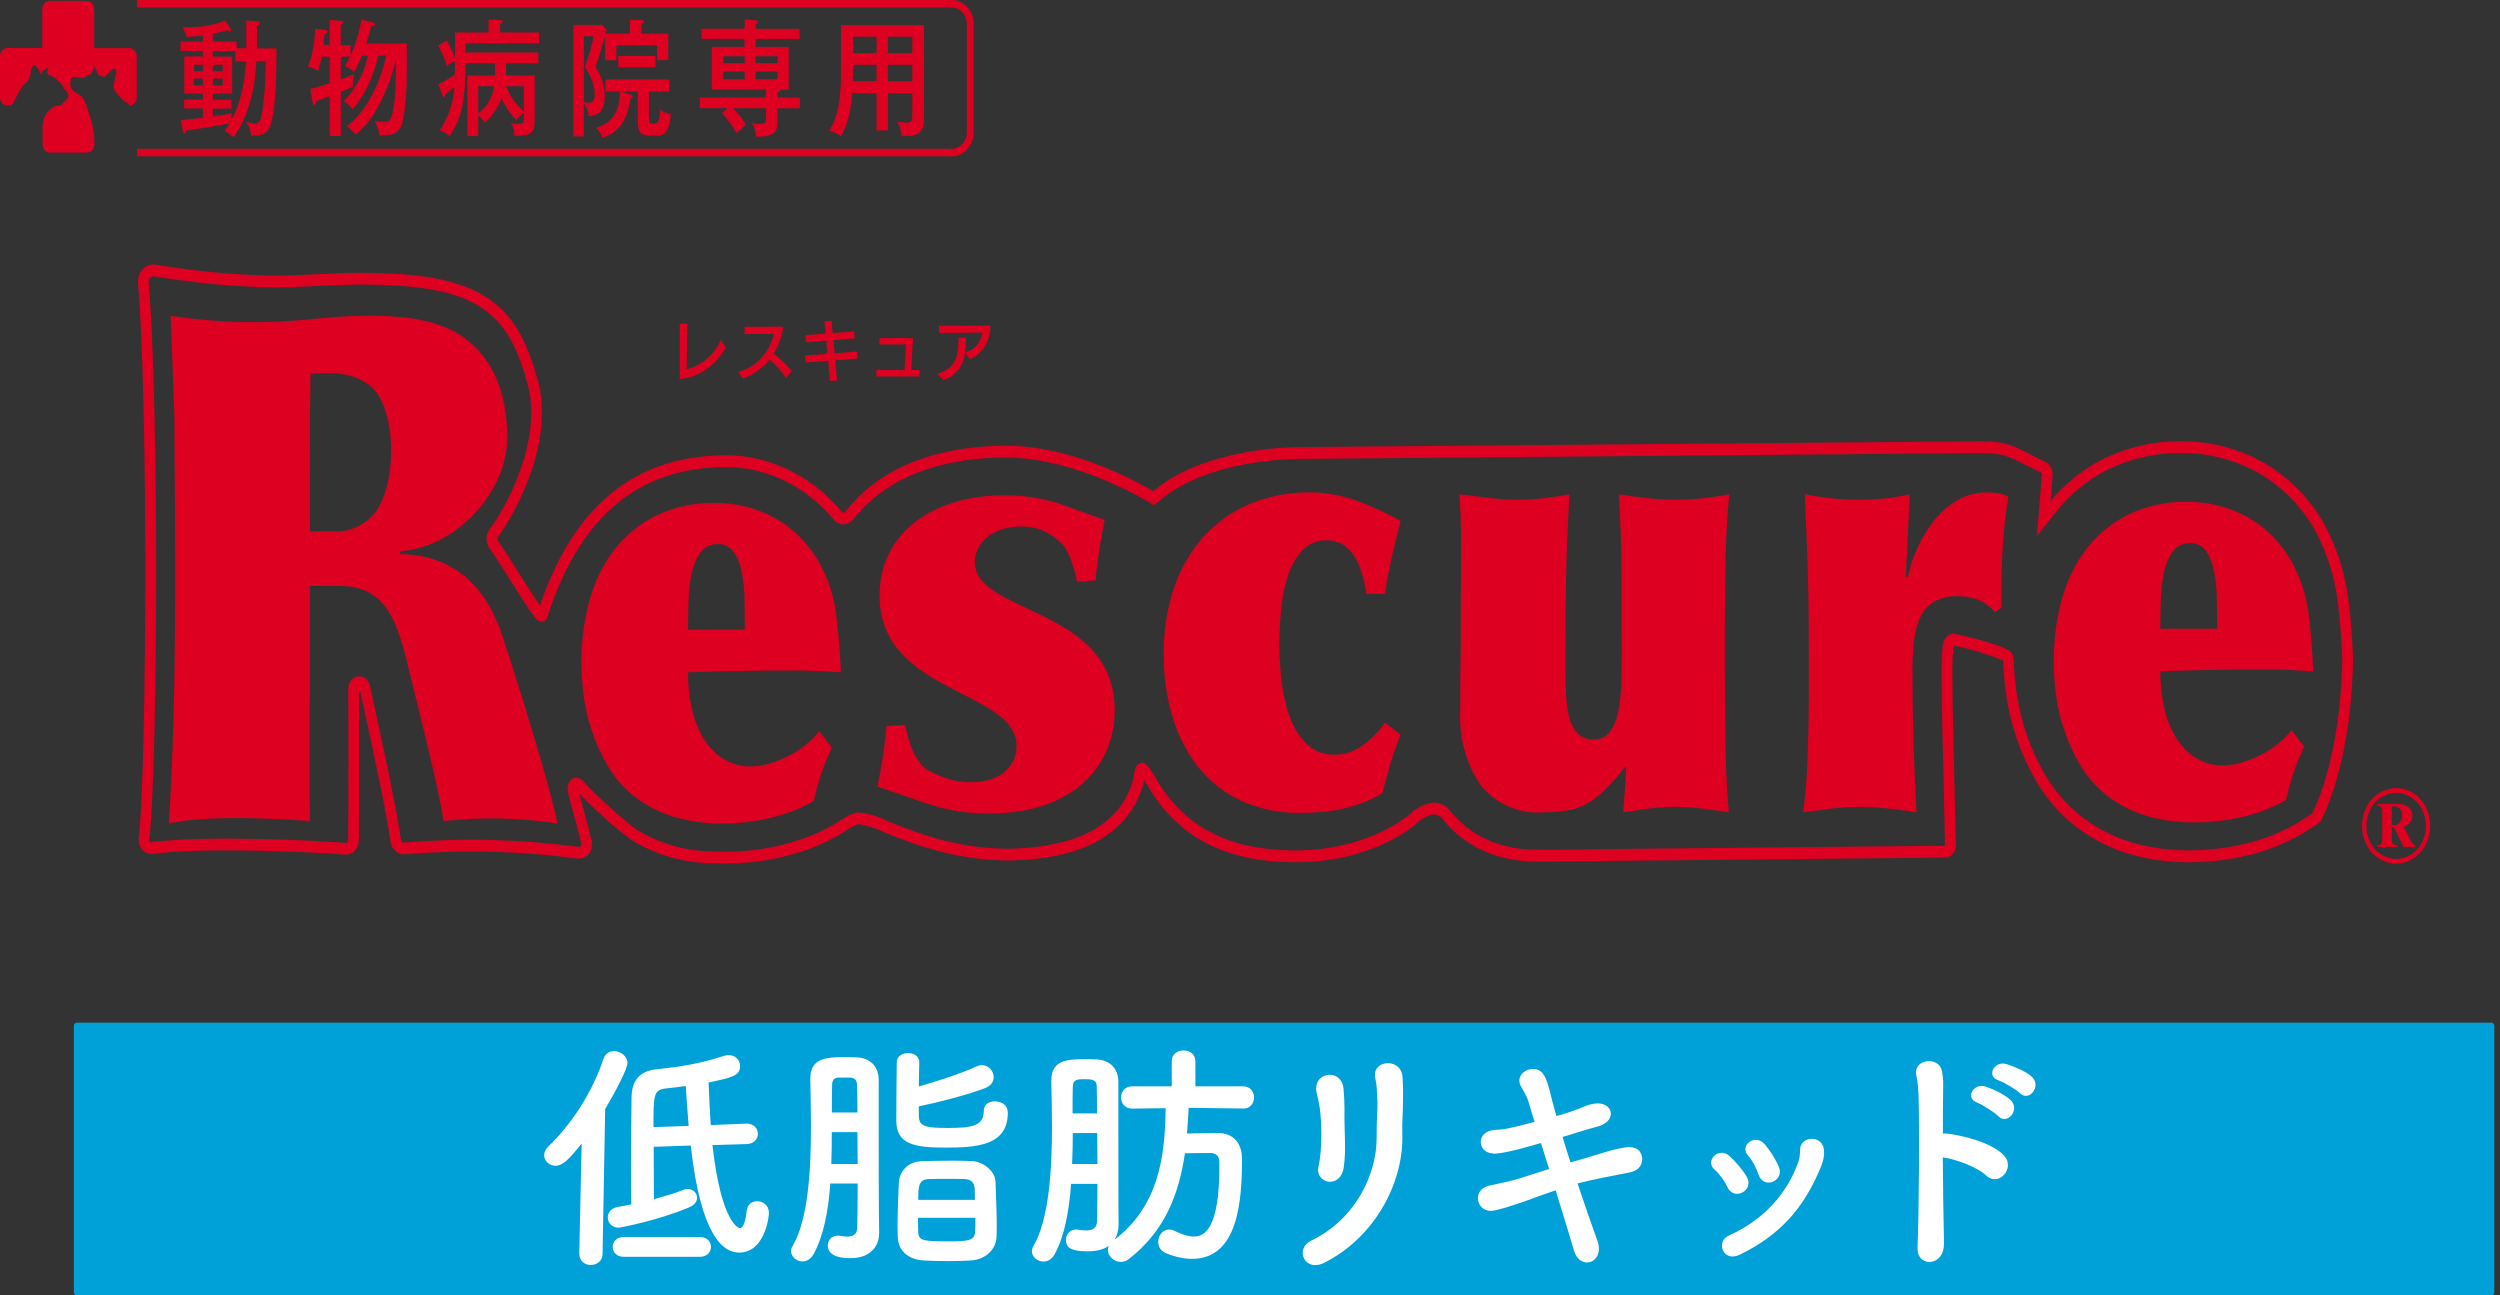
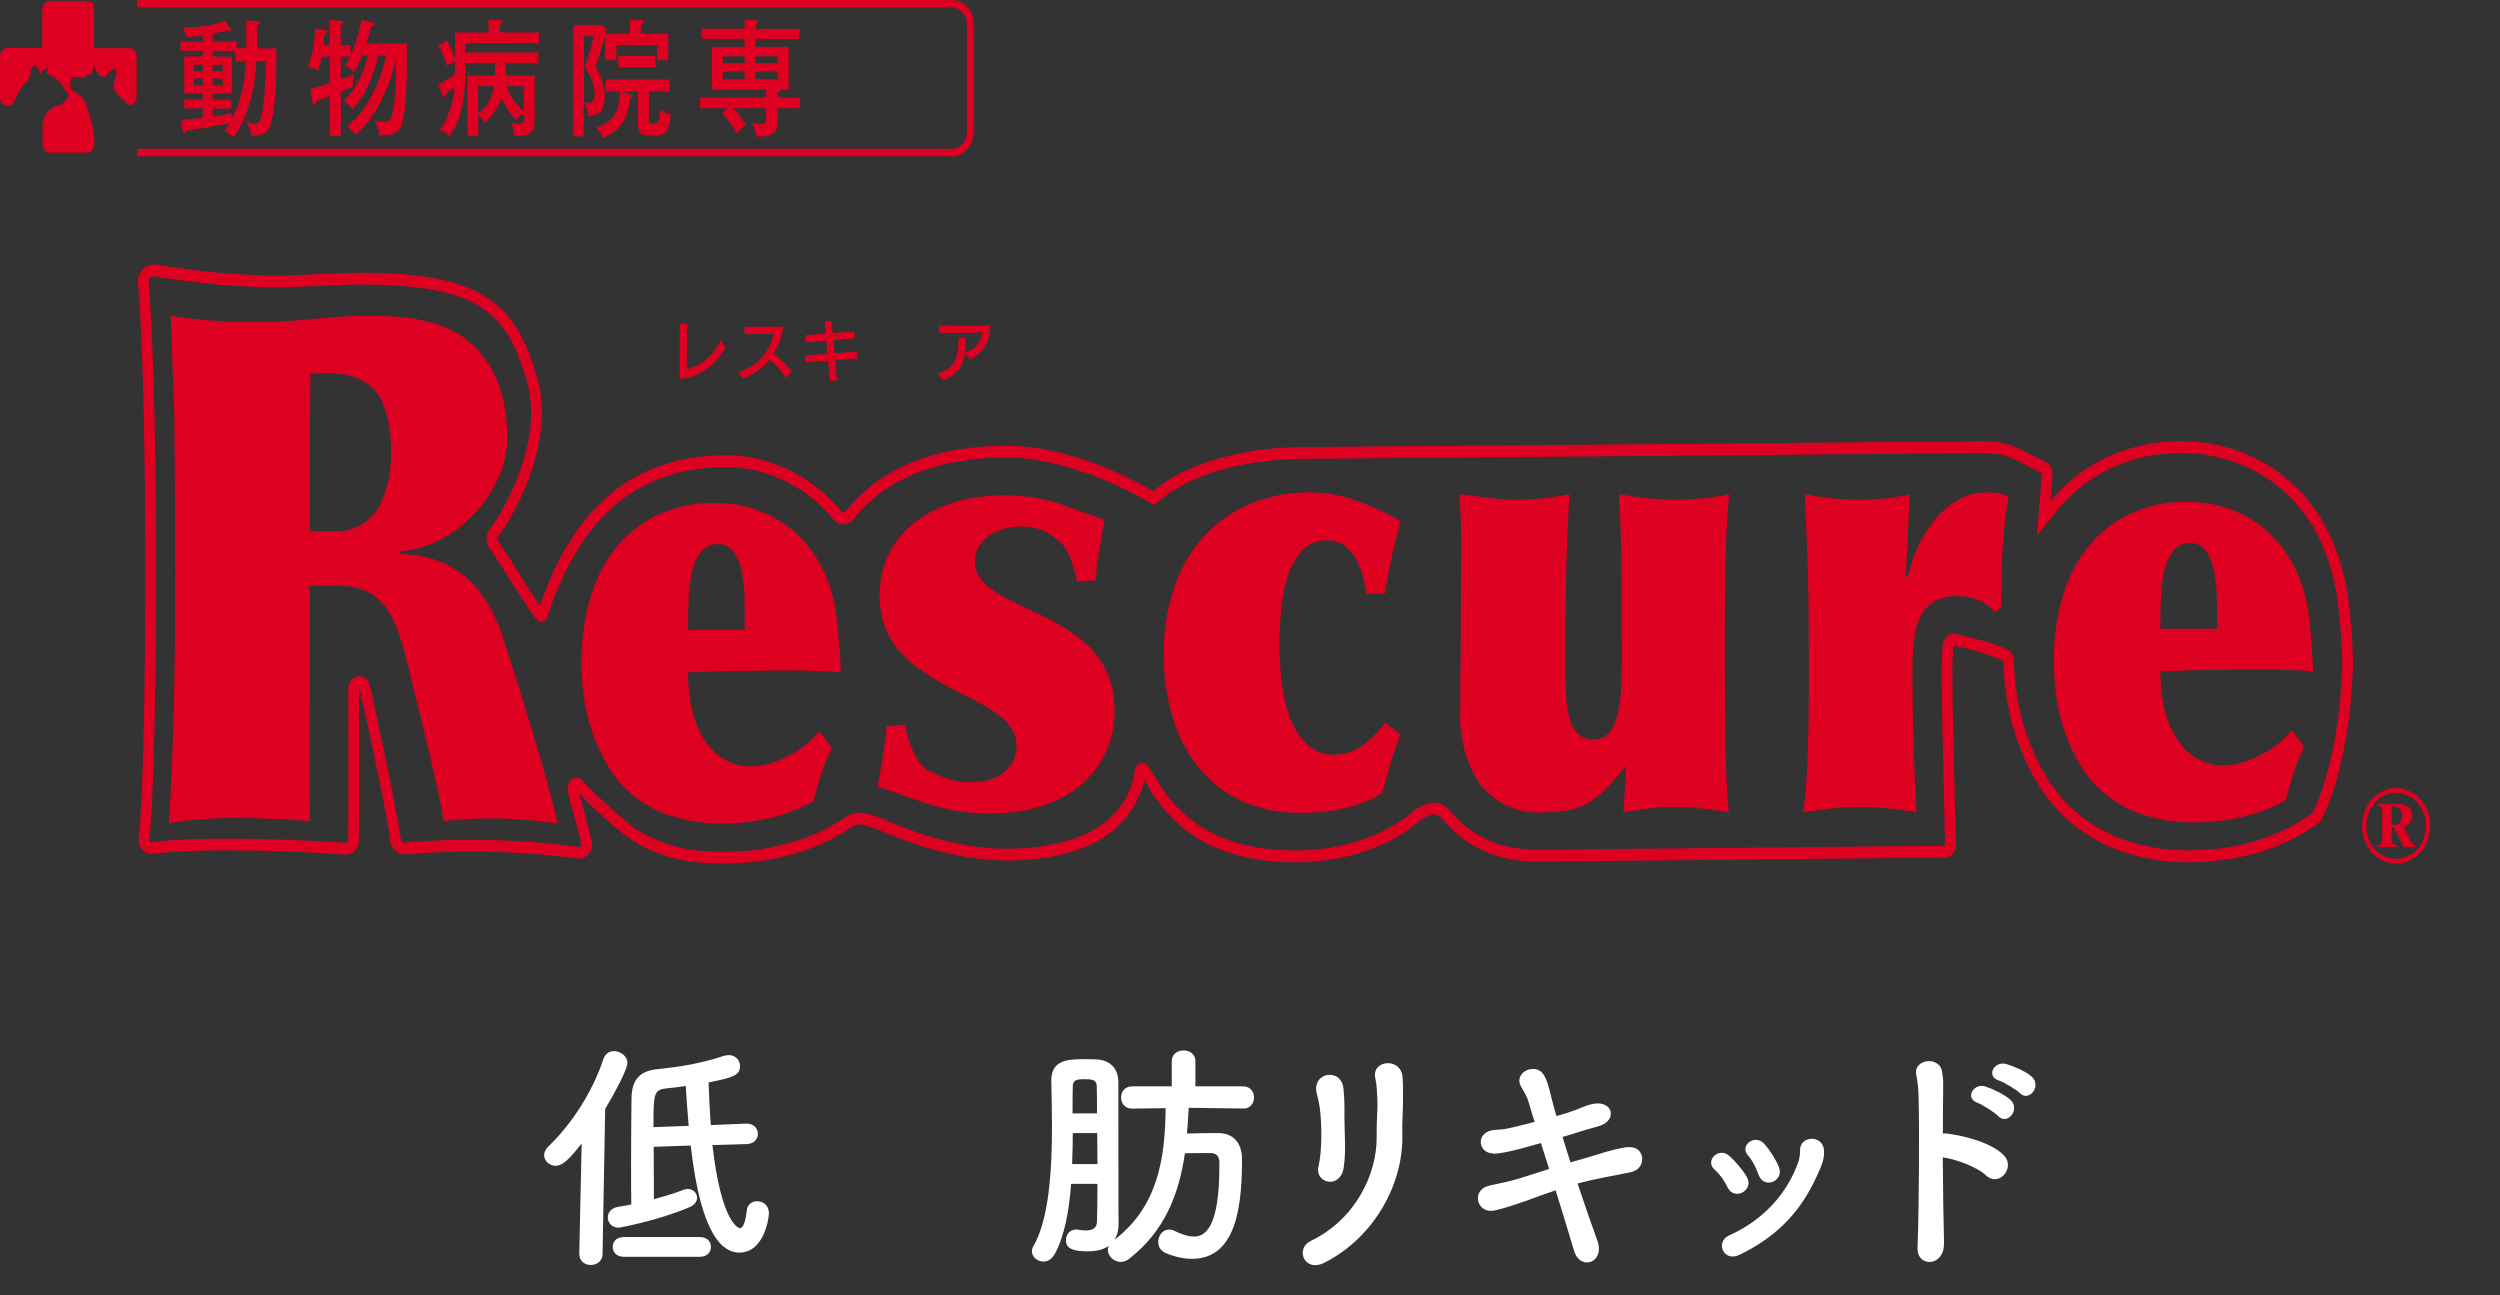
<svg xmlns="http://www.w3.org/2000/svg" width="220" height="114" viewBox="0 0 220 114" fill="none">
  <rect x="0" y="0" width="220" height="114" fill="#333333" stroke="none" />
  <path d="M63.808 75.983C63.47 75.983 63.125 75.975 62.773 75.96C60.25 75.968 57.767 75.263 55.558 73.912C53.931 72.693 52.4 71.324 50.983 69.818C51.111 70.367 51.282 70.998 51.459 71.659C51.679 72.463 51.905 73.295 52.066 74.039C52.108 74.234 52.107 74.438 52.061 74.632C52.016 74.826 51.928 75.004 51.805 75.152C51.677 75.306 51.516 75.423 51.338 75.492C51.159 75.561 50.968 75.58 50.781 75.548C45.76 74.88 40.692 74.755 35.65 75.176C35.347 75.207 35.045 75.108 34.806 74.901C34.566 74.693 34.407 74.392 34.361 74.059C34.06 71.897 33.172 67.483 31.639 60.567C31.637 60.562 31.634 60.559 31.63 60.556C31.626 60.553 31.622 60.551 31.617 60.55C31.612 60.548 31.608 60.548 31.603 60.549C31.598 60.55 31.594 60.552 31.59 60.555C31.599 63.368 31.617 70.263 31.58 73.964C31.579 74.136 31.545 74.305 31.482 74.462C31.419 74.619 31.328 74.76 31.214 74.876C31.1 74.992 30.966 75.081 30.82 75.138C30.674 75.194 30.519 75.217 30.364 75.204C27.444 74.974 18.008 74.533 13.443 75.142C13.277 75.165 13.108 75.146 12.95 75.085C12.791 75.025 12.647 74.925 12.528 74.794C12.41 74.663 12.32 74.504 12.265 74.328C12.21 74.152 12.193 73.965 12.213 73.781C12.948 66.876 13.032 35.046 12.148 24.939C12.128 24.709 12.155 24.476 12.229 24.258C12.302 24.041 12.419 23.845 12.571 23.686C12.723 23.527 12.906 23.408 13.106 23.339C13.306 23.27 13.517 23.253 13.724 23.288C17.09 23.859 20.485 24.183 23.889 24.258C25.327 24.258 26.606 24.195 27.843 24.134C29.761 24.04 31.745 23.942 34.402 24.067C43.259 24.489 45.702 27.561 47.323 33.461C48.751 38.657 45.639 44.779 43.795 47.29C43.717 47.395 43.786 47.549 43.839 47.623C44.334 48.316 45.038 49.434 45.719 50.516C46.305 51.448 47.051 52.633 47.511 53.279C50.44 44.769 55.487 40.452 62.927 40.089C65.003 39.936 67.083 40.303 69.014 41.16C70.945 42.018 72.678 43.346 74.084 45.045C74.099 45.065 74.118 45.081 74.14 45.092C74.162 45.103 74.186 45.108 74.21 45.108C74.25 45.105 74.29 45.094 74.326 45.073C74.362 45.053 74.394 45.025 74.42 44.99C78.122 40.265 84.086 39.244 88.437 39.221H88.524C94.402 39.221 100.17 42.444 101.481 43.228L101.556 43.168C106.034 39.395 113.789 39.347 114.132 39.347C114.444 39.347 170.387 38.865 174.167 38.834H174.363C174.846 38.829 175.328 38.857 175.808 38.917C176.538 39.023 177.248 39.255 177.913 39.603L180.014 40.658C180.196 40.75 180.352 40.898 180.461 41.085C180.57 41.272 180.628 41.49 180.628 41.712V41.818L180.445 44.093C181.769 42.513 183.366 41.243 185.141 40.358C187.324 39.305 189.686 38.786 192.066 38.836C194.386 38.829 196.679 39.391 198.78 40.482C201.025 41.66 202.942 43.486 204.33 45.769L204.398 45.874C205.596 48.01 206.372 50.402 206.674 52.893C206.882 54.626 206.995 56.082 207.068 57.921V57.999C207.063 58.336 207.055 58.667 207.043 58.992C206.78 66.399 204.99 70.704 204.369 71.988L204.331 72.065C204.308 72.113 204.281 72.159 204.251 72.202C204.177 72.313 204.085 72.408 203.979 72.483C203.964 72.493 203.95 72.504 203.934 72.513L202.56 73.385C201.013 74.269 199.364 74.915 197.659 75.305C196.052 75.679 194.415 75.871 192.773 75.877C190.849 75.906 188.932 75.628 187.079 75.053C185.45 74.535 183.913 73.715 182.532 72.627C181.244 71.602 180.136 70.326 179.262 68.861C178.524 67.622 177.914 66.295 177.444 64.905C176.996 63.587 176.68 62.219 176.501 60.825C176.386 59.933 176.311 59.021 176.276 58.113C174.866 57.545 173.415 57.111 171.938 56.817C171.926 56.838 171.916 56.861 171.908 56.883V56.916C171.841 57.559 171.809 58.205 171.812 58.852C171.812 60.907 171.842 62.971 171.899 64.984C171.932 66.133 172.005 69.294 172.108 74.128L172.115 74.403V74.426C172.116 74.697 172.022 74.957 171.851 75.152C171.676 75.35 171.436 75.464 171.185 75.468L135.302 75.823C130.776 75.823 128.196 73.703 126.828 71.922C126.728 71.831 126.612 71.763 126.488 71.722C126.364 71.681 126.234 71.668 126.105 71.682C125.608 71.778 125.143 72.017 124.757 72.375L124.627 72.481C124.504 72.596 120.876 75.876 113.975 75.876C107.932 75.876 103.71 73.716 101.065 69.27C100.947 69.069 100.808 68.835 100.68 68.63C100.459 69.806 99.284 73.858 93.417 75.191C86.566 76.749 80.876 74.473 77.821 73.251C77.102 72.896 76.342 72.651 75.564 72.522C75.178 72.638 74.812 72.823 74.48 73.07C73.465 73.728 72.393 74.269 71.279 74.685C68.868 75.563 66.345 76.001 63.808 75.983ZM56.012 73.003C58.094 74.272 60.434 74.933 62.811 74.923C65.574 75.067 68.337 74.653 70.966 73.699C72.025 73.304 73.046 72.789 74.011 72.163C74.444 71.84 74.928 71.612 75.438 71.489C76.373 71.557 77.288 71.823 78.132 72.272C81.309 73.544 86.624 75.671 93.221 74.17C99.299 72.789 99.783 68.251 99.787 68.206L99.794 68.157C99.871 67.722 99.961 67.229 100.385 67.138C100.852 67.037 101.103 67.454 101.842 68.696C104.292 72.832 108.256 74.835 113.966 74.835C120.503 74.835 124.011 71.688 124.046 71.655L124.074 71.633L124.194 71.537C124.716 71.062 125.345 70.755 126.013 70.647C126.29 70.615 126.57 70.653 126.832 70.756C127.094 70.86 127.333 71.027 127.529 71.245C128.772 72.859 131.124 74.782 135.288 74.782L171.164 74.426L171.158 74.15C171.027 68.046 170.972 65.814 170.948 65.015C170.89 62.99 170.862 60.916 170.862 58.849C170.859 58.155 170.894 57.462 170.967 56.773L171.001 56.583C171.048 56.36 171.159 56.159 171.318 56.012C171.476 55.864 171.673 55.778 171.88 55.765H171.952C172.152 55.793 176.33 56.714 176.953 57.384L177.048 57.483L177.091 57.569C177.156 57.712 177.193 57.869 177.2 58.03C177.233 58.914 177.306 59.796 177.418 60.672C177.587 61.992 177.887 63.288 178.311 64.535C178.757 65.852 179.335 67.109 180.033 68.283C180.846 69.643 181.876 70.828 183.071 71.779C184.367 72.798 185.809 73.565 187.336 74.049C189.101 74.595 190.928 74.858 192.761 74.83C194.338 74.824 195.911 74.639 197.455 74.279C199.07 73.91 200.633 73.301 202.1 72.466L203.456 71.605C203.473 71.595 203.487 71.579 203.496 71.56C204.062 70.415 205.875 66.182 206.102 58.695C206.109 58.46 206.115 58.221 206.119 57.978C206.106 57.665 206.092 57.363 206.078 57.071C206.015 55.802 205.909 54.536 205.761 53.275L205.731 53.028C205.449 50.692 204.724 48.449 203.603 46.446L203.545 46.351C202.253 44.222 200.467 42.518 198.375 41.418C196.399 40.392 194.242 39.863 192.06 39.87C189.815 39.822 187.587 40.31 185.528 41.302C183.75 42.185 182.165 43.482 180.881 45.106L179.247 47.18L179.688 41.719V41.708C179.688 41.686 179.682 41.664 179.67 41.645C179.659 41.627 179.644 41.612 179.625 41.603L177.522 40.548C176.944 40.244 176.327 40.041 175.693 39.946C175.251 39.892 174.806 39.867 174.361 39.87C173.79 39.87 114.45 40.385 114.128 40.386C113.807 40.387 106.353 40.425 102.114 43.999L101.543 44.459L101.279 44.293C101.215 44.252 94.808 40.26 88.514 40.26H88.434C84.276 40.282 78.591 41.24 75.12 45.671C75.007 45.818 74.867 45.936 74.71 46.018C74.552 46.1 74.381 46.145 74.207 46.148C74.05 46.146 73.895 46.109 73.752 46.038C73.609 45.967 73.48 45.865 73.374 45.736C72.061 44.152 70.443 42.914 68.64 42.117C66.837 41.319 64.895 40.981 62.959 41.127C55.744 41.479 50.9 45.8 48.153 54.336C48.122 54.434 48.068 54.52 47.995 54.586C47.923 54.651 47.836 54.693 47.743 54.707C47.312 54.771 47.108 54.551 44.943 51.111C44.27 50.043 43.575 48.937 43.097 48.264C42.921 48.039 42.821 47.752 42.814 47.454C42.807 47.156 42.894 46.864 43.06 46.63C44.796 44.267 47.731 38.537 46.419 33.758C44.897 28.208 42.7 25.497 34.356 25.101C31.738 24.977 29.777 25.073 27.881 25.167C26.633 25.228 25.343 25.293 23.884 25.293C20.434 25.218 16.992 24.892 13.58 24.315C13.514 24.304 13.447 24.309 13.383 24.331C13.32 24.353 13.262 24.391 13.213 24.442C13.165 24.493 13.128 24.556 13.105 24.625C13.082 24.695 13.074 24.769 13.081 24.843C13.993 35.265 13.903 66.778 13.143 73.905C13.139 73.934 13.142 73.963 13.15 73.991C13.159 74.018 13.172 74.043 13.191 74.064C13.208 74.083 13.229 74.098 13.253 74.107C13.276 74.116 13.301 74.119 13.325 74.115C17.959 73.494 27.481 73.94 30.425 74.172C30.452 74.175 30.48 74.171 30.505 74.162C30.531 74.152 30.555 74.136 30.575 74.115C30.594 74.095 30.61 74.07 30.621 74.043C30.632 74.015 30.637 73.986 30.637 73.956C30.674 70.265 30.656 63.374 30.647 60.583C30.646 60.322 30.732 60.07 30.888 59.875C31.044 59.679 31.259 59.554 31.492 59.522C31.726 59.49 31.961 59.554 32.155 59.702C32.349 59.849 32.488 60.07 32.544 60.323C34.082 67.268 34.978 71.712 35.281 73.906C35.292 73.977 35.325 74.041 35.376 74.085C35.427 74.129 35.491 74.15 35.555 74.145C40.677 73.718 45.823 73.846 50.922 74.525C50.957 74.531 50.993 74.527 51.026 74.514C51.059 74.501 51.089 74.479 51.113 74.451C51.133 74.429 51.148 74.402 51.156 74.372C51.164 74.343 51.165 74.311 51.158 74.281C51.003 73.566 50.778 72.75 50.565 71.961C50.353 71.172 50.142 70.41 50.005 69.765C49.939 69.557 49.932 69.331 49.985 69.118C50.038 68.906 50.148 68.716 50.302 68.575C50.438 68.477 50.6 68.43 50.763 68.441C50.925 68.452 51.08 68.521 51.205 68.637L51.262 68.688C52.742 70.26 54.33 71.703 56.012 73.003Z" fill="#DD0021" />
  <path d="M44.284 56.182C43.695 54.41 41.88 48.849 35.187 48.753V48.503C40.12 48.206 44.648 43.293 44.639 38.498C44.627 33.226 42.395 30.466 39.881 29.128C36.835 27.506 32.068 27.625 27.487 28.073C23.336 28.522 19.151 28.428 15.02 27.793L15.343 36.524C15.418 48.567 15.604 60.406 14.861 72.465C18.828 71.549 27.111 72.235 27.268 72.262C27.225 69.782 27.257 60.963 27.268 58.301V51.561H29.949C34.636 51.561 35.225 55.99 36.299 60.237C38.046 67.153 39.013 71.634 39.02 72.258C42.361 71.882 45.731 71.953 49.057 72.469C48.576 69.779 45.578 60.071 44.284 56.182ZM33.129 44.947C32.659 45.569 32.062 46.059 31.387 46.373C30.712 46.687 29.978 46.818 29.248 46.753H27.271C27.278 42.654 27.241 36.889 27.325 32.901C29.525 32.664 32.059 32.849 33.344 34.836C34.903 37.494 34.721 42.64 33.129 44.947Z" fill="#DD0021" />
  <path d="M85.785 49.449C85.785 47.867 87.213 46.333 89.931 46.333C90.509 46.332 91.084 46.431 91.634 46.626C92.36 46.936 93.024 47.402 93.587 47.997C93.9 48.431 94.144 48.92 94.308 49.444C94.502 50.01 94.66 50.59 94.779 51.181L96.411 51.075C96.465 50.427 96.529 49.846 96.601 49.322C96.674 48.798 96.756 48.296 96.833 47.808C96.91 47.321 96.999 46.818 97.105 46.296L97.21 45.753L94.07 44.629L93.985 44.596C93.707 44.485 93.414 44.386 93.118 44.288L93.022 44.254C91.504 43.8 89.937 43.577 88.364 43.589C82.072 43.589 77.401 46.916 77.401 52.409C77.401 61.125 89.46 60.649 89.46 65.666C89.46 67.248 88.223 68.835 85.457 68.835C84.586 68.846 83.721 68.682 82.904 68.351C82.904 68.351 82.12 68.016 81.65 67.79C81.323 67.597 81.044 67.315 80.84 66.972C80.535 66.532 80.292 66.045 80.118 65.525C79.924 64.96 79.766 64.379 79.647 63.788L78.015 63.894C77.961 64.542 77.897 65.123 77.825 65.647C77.752 66.172 77.671 66.674 77.595 67.161C77.518 67.648 77.428 68.151 77.321 68.674C77.288 68.851 77.216 69.217 77.216 69.217L81.419 70.663V70.656C83.279 71.311 85.224 71.622 87.175 71.578C94.229 71.578 98.09 67.564 98.09 62.493C98.083 53.357 85.785 54.096 85.785 49.449Z" fill="#DD0021" />
  <path d="M72.67 67.016C72.523 67.372 72.39 67.731 72.272 68.082C72.154 68.433 72.045 68.806 71.939 69.177C71.834 69.548 71.727 69.99 71.607 70.487C70.392 71.179 69.097 71.682 67.759 71.983C66.421 72.299 65.056 72.46 63.688 72.465C62.149 72.495 60.613 72.279 59.129 71.824C57.934 71.452 56.804 70.856 55.79 70.062C54.892 69.349 54.12 68.46 53.512 67.438C52.937 66.477 52.461 65.448 52.094 64.369C51.747 63.352 51.502 62.295 51.363 61.218C51.236 60.254 51.169 59.282 51.163 58.308C51.153 56.462 51.392 54.625 51.872 52.857C52.31 51.221 53.048 49.702 54.041 48.396C55.05 47.103 56.303 46.074 57.712 45.38C59.375 44.589 61.172 44.206 62.981 44.257C64.717 44.248 66.432 44.668 68.002 45.486C69.609 46.33 70.978 47.643 71.963 49.283C72.829 50.757 73.388 52.426 73.599 54.169C73.805 55.895 73.939 57.564 73.998 59.163C73.408 59.13 72.775 59.093 72.094 59.058C71.414 59.023 70.752 59.002 70.102 59.002C66.917 59.002 63.732 59.055 60.547 59.162C60.542 60.196 60.645 61.227 60.855 62.234C61.046 63.173 61.383 64.068 61.85 64.88C62.293 65.646 62.892 66.287 63.599 66.749C64.368 67.23 65.24 67.469 66.123 67.442C66.644 67.434 67.163 67.355 67.667 67.204C68.23 67.043 68.778 66.829 69.307 66.563C69.839 66.293 70.349 65.971 70.829 65.601C71.298 65.246 71.721 64.823 72.088 64.344L73.197 65.788C72.997 66.25 72.818 66.66 72.67 67.016ZM65.525 52.805C65.516 51.987 65.435 51.173 65.281 50.373C65.168 49.725 64.926 49.113 64.574 48.58C64.405 48.348 64.188 48.163 63.941 48.043C63.695 47.922 63.426 47.869 63.157 47.888C62.872 47.87 62.588 47.925 62.327 48.051C62.066 48.176 61.835 48.367 61.652 48.609C61.274 49.142 61.01 49.762 60.877 50.424C60.706 51.221 60.611 52.036 60.592 52.855C60.563 53.709 60.549 54.563 60.549 55.418H65.547C65.546 54.567 65.539 53.696 65.525 52.805Z" fill="#DD0021" />
  <path d="M119.859 50.488C119.713 49.958 119.497 49.455 119.217 48.996C118.957 48.574 118.618 48.218 118.224 47.953C117.771 47.672 117.258 47.533 116.739 47.552C116.33 47.533 115.922 47.609 115.541 47.775C115.16 47.94 114.815 48.193 114.527 48.515C113.947 49.19 113.515 50.004 113.265 50.894C112.977 51.872 112.791 52.884 112.712 53.91C112.625 54.977 112.581 55.921 112.58 56.743C112.58 57.525 112.631 58.468 112.734 59.574C112.832 60.658 113.048 61.725 113.377 62.752C113.681 63.732 114.188 64.619 114.857 65.343C115.21 65.706 115.625 65.987 116.078 66.17C116.53 66.353 117.011 66.435 117.492 66.409C118.359 66.404 119.206 66.116 119.926 65.581C120.677 65.046 121.335 64.368 121.871 63.578L123.246 64.647C122.92 65.468 122.649 66.241 122.427 66.967C122.206 67.692 121.951 68.631 121.654 69.772C121.263 70.04 120.848 70.264 120.417 70.439C119.833 70.689 119.234 70.894 118.625 71.052C117.941 71.236 117.245 71.361 116.544 71.426C115.822 71.496 115.123 71.532 114.445 71.532C112.673 71.568 110.912 71.214 109.265 70.489C107.82 69.84 106.526 68.836 105.483 67.552C104.448 66.255 103.665 64.737 103.182 63.091C102.658 61.334 102.397 59.493 102.408 57.643C102.371 55.515 102.717 53.4 103.425 51.421C104.043 49.72 104.987 48.189 106.193 46.933C107.367 45.733 108.752 44.814 110.262 44.235C111.848 43.624 113.517 43.317 115.197 43.328C116.602 43.325 117.999 43.569 119.335 44.048C120.68 44.532 121.989 45.132 123.25 45.841C123.104 46.448 122.965 47.001 122.832 47.528C122.699 48.055 122.58 48.543 122.477 49.021C122.374 49.499 122.269 50.002 122.165 50.517C122.06 51.033 121.967 51.612 121.879 52.256H120.243C120.154 51.657 120.025 51.066 119.859 50.488Z" fill="#DD0021" />
  <path d="M128.575 48.22C128.59 46.564 128.54 44.988 128.423 43.492C129.279 43.598 130.136 43.703 131.008 43.815C131.869 43.921 132.734 43.974 133.6 43.974C134.353 43.974 135.106 43.929 135.855 43.839C136.61 43.749 137.363 43.633 138.112 43.493C138.054 44.564 138.001 45.56 137.958 46.486C137.915 47.412 137.875 48.426 137.848 49.53C137.82 50.635 137.795 51.882 137.782 53.271C137.769 54.66 137.758 56.371 137.758 58.397C137.758 59.252 137.774 60.091 137.803 60.911C137.822 61.631 137.911 62.348 138.07 63.047C138.19 63.6 138.443 64.107 138.8 64.516C138.994 64.712 139.221 64.863 139.468 64.959C139.715 65.055 139.978 65.096 140.239 65.077C140.511 65.093 140.783 65.039 141.033 64.918C141.282 64.797 141.503 64.613 141.677 64.381C142.04 63.863 142.29 63.26 142.408 62.618C142.562 61.837 142.65 61.041 142.672 60.242C142.701 59.368 142.716 58.505 142.717 57.651C142.717 55.3 142.71 52.888 142.694 50.413C142.679 47.938 142.598 45.632 142.45 43.492C143.306 43.637 144.137 43.75 144.948 43.838C145.759 43.927 146.593 43.973 147.449 43.973C149.036 43.971 150.621 43.81 152.182 43.491C152.126 44.028 152.066 44.711 152.007 45.549C151.948 46.386 151.904 47.32 151.874 48.354C151.843 49.387 151.823 50.463 151.808 51.585C151.793 52.707 151.786 53.838 151.786 54.975V59.087C151.786 61.865 151.809 64.225 151.854 66.166C151.897 68.107 151.99 69.878 152.139 71.482C151.458 71.375 150.683 71.268 149.814 71.16C148.984 71.056 148.149 71.002 147.314 71C146.566 71 145.819 71.054 145.078 71.16L142.842 71.482C142.961 70.094 143.05 68.723 143.109 67.37C142.519 68.118 141.966 68.758 141.451 69.292C140.969 69.798 140.434 70.238 139.857 70.602C139.3 70.945 138.693 71.18 138.064 71.294C137.303 71.43 136.533 71.493 135.762 71.484C134.754 71.567 133.742 71.4 132.8 70.993C131.858 70.586 131.011 69.951 130.319 69.134C129.009 67.222 128.365 64.851 128.505 62.456V60.588C128.505 59.877 128.511 59.154 128.528 58.423C128.546 57.692 128.548 56.991 128.548 56.314V54.392C128.554 51.933 128.562 49.875 128.575 48.22Z" fill="#DD0021" />
  <path d="M167.892 50.758C168.082 49.858 168.373 48.988 168.756 48.167C169.15 47.296 169.648 46.488 170.236 45.764C170.817 45.04 171.514 44.443 172.292 44.001C173.079 43.555 173.952 43.326 174.836 43.333C175.161 43.331 175.487 43.348 175.811 43.385C176.132 43.442 176.445 43.551 176.738 43.708C176.591 44.597 176.481 45.407 176.406 46.139C176.334 46.869 176.273 47.589 176.229 48.301C176.184 49.013 176.157 49.777 176.14 50.597C176.123 51.416 176.12 52.378 176.12 53.485L175.549 53.856C175.119 53.374 174.6 53 174.027 52.761C173.463 52.559 172.872 52.459 172.28 52.467C171.543 52.431 170.811 52.606 170.155 52.977C169.64 53.297 169.223 53.781 168.96 54.366C168.678 55.013 168.498 55.709 168.428 56.423C168.337 57.256 168.293 58.094 168.296 58.934C168.296 61.071 168.326 63.162 168.385 65.209C168.445 67.255 168.534 69.348 168.652 71.487C167.794 71.347 166.93 71.23 166.063 71.138C165.195 71.046 164.332 71.002 163.473 71.007C162.675 71.006 161.878 71.06 161.086 71.167L158.684 71.484C158.883 69.925 159.01 68.355 159.064 66.781C159.136 64.932 159.172 63.116 159.174 61.334V57.865C159.174 56.084 159.166 54.597 159.15 53.401C159.136 52.212 159.116 51.114 159.083 50.117C159.051 49.119 159.018 48.122 158.976 47.125C158.934 46.129 158.881 44.918 158.818 43.491C159.733 43.669 160.574 43.794 161.341 43.866C162.109 43.938 162.891 43.971 163.687 43.971C164.453 43.971 165.184 43.937 165.876 43.866C166.611 43.787 167.342 43.662 168.065 43.491L167.711 50.758H167.892Z" fill="#DD0021" />
  <path d="M202.235 66.921C202.084 67.278 201.95 67.636 201.836 67.989C201.723 68.341 201.605 68.712 201.502 69.083C201.4 69.454 201.287 69.895 201.173 70.393C199.957 71.084 198.662 71.587 197.323 71.888C195.984 72.204 194.619 72.365 193.251 72.37C191.711 72.401 190.176 72.185 188.691 71.73C187.496 71.357 186.366 70.761 185.351 69.968C184.454 69.257 183.682 68.369 183.073 67.349C182.498 66.388 182.023 65.357 181.658 64.277C181.31 63.259 181.065 62.203 180.926 61.126C180.799 60.162 180.733 59.19 180.727 58.216C180.718 56.37 180.957 54.533 181.435 52.765C181.874 51.128 182.612 49.61 183.604 48.304C184.613 47.012 185.867 45.982 187.275 45.287C188.938 44.498 190.735 44.115 192.544 44.165C194.279 44.156 195.995 44.575 197.565 45.394C199.171 46.238 200.54 47.55 201.524 49.19C202.39 50.664 202.95 52.333 203.164 54.076C203.369 55.803 203.503 57.471 203.562 59.072C202.971 59.037 202.337 59.001 201.658 58.966C200.98 58.931 200.317 58.91 199.669 58.91C196.482 58.91 193.295 58.964 190.109 59.071C190.106 60.104 190.209 61.135 190.418 62.142C190.609 63.082 190.947 63.977 191.416 64.788C191.857 65.556 192.456 66.196 193.164 66.658C193.933 67.138 194.805 67.377 195.687 67.35C196.21 67.343 196.73 67.262 197.234 67.111C198.367 66.79 199.439 66.246 200.399 65.507C200.868 65.152 201.291 64.729 201.658 64.25L202.764 65.695C202.557 66.156 202.38 66.565 202.235 66.921ZM195.082 52.711C195.075 51.893 194.993 51.078 194.838 50.279C194.724 49.631 194.483 49.019 194.131 48.486C193.962 48.255 193.746 48.072 193.5 47.952C193.255 47.832 192.987 47.779 192.719 47.797C192.435 47.779 192.151 47.835 191.89 47.96C191.628 48.086 191.397 48.276 191.214 48.518C190.837 49.051 190.572 49.671 190.44 50.333C190.269 51.13 190.174 51.945 190.154 52.765C190.125 53.618 190.11 54.473 190.109 55.327H195.111C195.107 54.475 195.098 53.603 195.082 52.711Z" fill="#DD0021" />
  <path d="M210.856 69.35C211.373 69.353 211.881 69.501 212.332 69.779C212.806 70.059 213.197 70.485 213.456 71.007C213.719 71.511 213.857 72.083 213.858 72.666C213.859 73.249 213.722 73.821 213.461 74.327C213.203 74.846 212.817 75.273 212.349 75.557C211.894 75.844 211.38 75.995 210.857 75.995C210.334 75.995 209.82 75.844 209.365 75.557C208.896 75.273 208.511 74.846 208.255 74.327C207.993 73.822 207.855 73.249 207.856 72.666C207.858 72.083 207.997 71.511 208.261 71.007C208.52 70.485 208.911 70.058 209.385 69.779C209.835 69.501 210.341 69.353 210.856 69.35ZM210.856 69.772C210.405 69.775 209.962 69.904 209.568 70.147C209.154 70.394 208.813 70.767 208.587 71.224C208.358 71.667 208.237 72.168 208.235 72.679C208.235 73.186 208.354 73.685 208.58 74.126C208.805 74.58 209.143 74.953 209.554 75.2C209.951 75.453 210.401 75.585 210.859 75.585C211.317 75.585 211.767 75.453 212.164 75.2C212.572 74.951 212.908 74.578 213.133 74.126C213.362 73.684 213.482 73.184 213.482 72.675C213.482 72.166 213.362 71.666 213.133 71.225C212.909 70.767 212.568 70.392 212.153 70.148C211.758 69.904 211.314 69.775 210.862 69.773M209.26 70.748H210.791C211.159 70.716 211.528 70.786 211.865 70.954C211.971 71.022 212.063 71.116 212.134 71.227C212.205 71.339 212.254 71.466 212.276 71.6C212.299 71.734 212.295 71.872 212.265 72.004C212.235 72.137 212.18 72.26 212.103 72.367C211.954 72.557 211.754 72.69 211.532 72.745L212.111 73.917C212.176 74.06 212.265 74.189 212.373 74.296C212.425 74.342 212.487 74.371 212.553 74.381V74.541H211.529L210.661 72.815H210.471V73.744C210.451 73.921 210.485 74.101 210.566 74.255C210.686 74.35 210.832 74.394 210.979 74.381V74.541H209.19V74.381C209.249 74.39 209.31 74.386 209.367 74.37C209.425 74.353 209.48 74.323 209.527 74.283C209.614 74.121 209.651 73.931 209.633 73.744V71.529C209.649 71.362 209.624 71.194 209.56 71.041C209.479 70.955 209.37 70.906 209.258 70.906L209.26 70.748ZM210.475 72.576C210.554 72.59 210.634 72.598 210.715 72.6C210.804 72.601 210.893 72.582 210.975 72.542C211.057 72.502 211.13 72.444 211.19 72.37C211.324 72.201 211.392 71.98 211.381 71.755C211.388 71.647 211.376 71.538 211.344 71.436C211.312 71.333 211.262 71.239 211.196 71.158C211.119 71.085 211.029 71.028 210.932 70.993C210.836 70.958 210.733 70.945 210.632 70.954H210.473L210.475 72.576Z" fill="#DD0021" />
  <path d="M63.864 30.587C63.433 31.369 62.841 32.027 62.138 32.508C61.435 32.99 60.639 33.282 59.815 33.36V28.479L60.481 28.484C60.477 28.8 60.435 31.52 60.429 32.498C61.072 32.342 61.676 32.028 62.196 31.581C62.717 31.134 63.141 30.564 63.438 29.913L63.864 30.587Z" fill="#DD0021" />
  <path d="M69.188 33.263C68.765 32.651 68.27 32.107 67.715 31.643C67.079 32.41 66.275 32.984 65.382 33.309L64.951 32.727C65.706 32.548 66.401 32.14 66.959 31.548C67.517 30.957 67.916 30.205 68.111 29.377L65.524 29.4V28.754L68.935 28.747C68.809 29.603 68.517 30.418 68.079 31.136C68.661 31.565 69.194 32.072 69.666 32.644L69.188 33.263Z" fill="#DD0021" />
  <path d="M73.497 31.701L73.659 33.478L73.034 33.523L72.876 31.746L70.883 31.898L70.842 31.281L72.818 31.129L72.723 29.976L70.927 30.117L70.884 29.494L72.662 29.354L72.556 28.276L73.172 28.224L73.278 29.307L75.165 29.162L75.21 29.785L73.339 29.925L73.443 31.085L75.415 30.933L75.452 31.55L73.497 31.701Z" fill="#DD0021" />
-   <path d="M77.118 33.128V32.552H79.601L79.727 30.314H77.398V29.747H80.343L80.195 32.555H80.916V33.131L77.118 33.128Z" fill="#DD0021" />
  <path d="M84.917 31.028C84.861 31.597 84.648 32.132 84.309 32.563C83.97 32.994 83.52 33.3 83.02 33.44L82.504 32.893C84.161 32.345 84.344 31.408 84.344 29.724L84.992 29.729C84.998 30.16 84.975 30.59 84.923 31.017C85.309 30.928 85.662 30.712 85.935 30.397C86.208 30.082 86.389 29.683 86.453 29.252C85.706 29.286 83.02 29.293 82.63 29.293V28.66L87.147 28.665C87.162 29.298 86.998 29.921 86.678 30.446C86.359 30.971 85.9 31.373 85.365 31.596L84.917 31.028Z" fill="#DD0021" />
-   <path d="M219.237 89.995H6.763C6.618 89.995 6.5 90.12 6.5 90.273V113.717C6.5 113.871 6.618 113.995 6.763 113.995H219.237C219.382 113.995 219.5 113.871 219.5 113.717V90.273C219.5 90.12 219.382 89.995 219.237 89.995Z" fill="#00A1D9" />
  <path d="M50.975 110.348L51.185 100.628C50.075 102.038 49.505 102.588 48.885 102.588C48.335 102.588 47.885 102.158 47.885 101.648C47.885 101.418 47.995 101.138 48.245 100.898C50.275 98.958 52.125 96.138 53.105 93.178C53.275 92.708 53.635 92.498 54.025 92.498C54.605 92.498 55.215 92.948 55.215 93.538C55.215 94.068 54.145 96.098 53.255 97.588L53.025 110.338C53.025 110.998 52.495 111.318 51.985 111.318C51.475 111.318 50.985 110.998 50.985 110.358V110.338L50.975 110.348ZM62.695 100.768C63.485 107.738 65.045 108.078 65.105 108.078C65.535 108.078 65.655 106.968 65.725 106.478C65.785 105.968 66.195 105.708 66.625 105.708C67.135 105.708 67.665 106.048 67.665 106.748C67.665 107.128 67.285 110.228 65.045 110.228C63.725 110.228 61.695 108.968 60.785 100.808L57.525 100.918C57.525 102.478 57.545 104.178 57.545 105.528C58.485 105.268 59.425 104.998 60.105 104.718C60.255 104.658 60.385 104.628 60.515 104.628C60.985 104.628 61.345 104.988 61.345 105.398C61.345 105.718 61.135 106.038 60.645 106.248C57.875 107.418 54.525 108.038 54.465 108.038C53.825 108.038 53.485 107.588 53.485 107.138C53.485 106.728 53.765 106.328 54.315 106.218C54.675 106.158 55.105 106.088 55.555 105.988C55.535 105.138 55.535 103.858 55.535 102.468C55.535 100.268 55.555 97.818 55.575 96.628C55.595 95.028 56.305 94.238 57.835 94.088C59.835 93.878 61.545 93.618 63.635 92.938C63.805 92.878 63.975 92.848 64.125 92.848C64.745 92.848 65.125 93.318 65.125 93.808C65.125 94.678 64.405 94.828 62.355 95.258C62.395 96.498 62.465 97.778 62.545 99.008L65.655 98.878H65.695C66.355 98.878 66.695 99.328 66.695 99.778C66.695 100.228 66.375 100.648 65.715 100.678L62.705 100.768H62.695ZM60.605 99.088C60.495 97.828 60.415 96.618 60.345 95.568C59.765 95.658 59.195 95.718 58.635 95.778C57.505 95.908 57.505 96.308 57.505 99.188L60.595 99.078L60.605 99.088ZM54.895 110.598C54.235 110.598 53.915 110.168 53.915 109.728C53.915 109.288 54.235 108.858 54.895 108.858H61.585C62.245 108.858 62.565 109.288 62.565 109.728C62.565 110.168 62.245 110.598 61.585 110.598H54.895Z" fill="white" />
-   <path d="M80.865 98.258C80.865 99.178 81.615 99.258 83.465 99.258C85.575 99.258 86.575 99.068 86.575 97.748C86.575 97.168 87.045 96.918 87.535 96.918C87.835 96.918 88.685 97.028 88.685 97.938C88.685 100.838 85.895 100.988 83.165 100.988C80.435 100.988 78.875 100.688 78.875 98.618C78.875 97.378 78.895 94.648 78.915 93.478C78.915 92.948 79.425 92.668 79.915 92.668C80.405 92.668 80.895 92.948 80.895 93.458V93.478C80.895 94.058 80.855 94.818 80.855 95.608C82.475 95.158 84.655 94.438 85.955 93.838C86.105 93.778 86.255 93.728 86.405 93.728C87.005 93.728 87.445 94.258 87.445 94.798C87.445 95.158 87.235 95.548 86.675 95.758C85.185 96.338 82.475 97.038 80.855 97.358V98.258H80.865ZM73.065 104.168C72.895 106.558 72.465 108.798 71.595 110.368C71.335 110.818 70.975 111.008 70.615 111.008C70.105 111.008 69.615 110.598 69.615 110.088C69.615 109.958 69.655 109.808 69.745 109.658C71.135 107.308 71.365 102.918 71.365 99.128C71.365 97.568 71.325 96.118 71.305 94.968V94.908C71.305 93.158 72.665 93.028 74.185 93.028C74.635 93.028 75.055 93.028 75.405 93.048C76.625 93.108 77.305 93.878 77.325 94.988V98.568C77.325 107.378 77.365 108.168 77.365 108.398V108.458C77.365 109.908 76.365 110.718 74.845 110.718C74.415 110.718 72.845 110.718 72.845 109.588C72.845 109.158 73.165 108.738 73.715 108.738C73.775 108.738 73.865 108.738 73.925 108.758C74.135 108.798 74.375 108.818 74.565 108.818C75.035 108.818 75.415 108.668 75.435 108.048C75.455 107.368 75.475 105.878 75.475 104.148H73.065V104.168ZM75.455 97.898C75.455 96.898 75.435 96.048 75.415 95.448C75.415 95.108 75.265 94.848 74.795 94.828H73.755C73.395 94.828 73.225 95.108 73.225 95.448C73.205 96.198 73.205 97.028 73.205 97.898H75.465H75.455ZM75.475 102.438C75.475 101.498 75.455 100.538 75.455 99.628H73.195C73.195 100.548 73.195 101.508 73.155 102.438H75.475ZM85.495 110.918C84.855 110.958 84.155 110.978 83.465 110.978C82.675 110.978 81.905 110.958 81.245 110.918C79.875 110.828 79.045 110.018 79.005 108.868C79.005 108.608 78.985 108.318 78.985 108.018C78.985 106.718 79.045 105.098 79.095 104.138C79.135 103.158 79.795 102.198 81.225 102.178C82.075 102.158 83.035 102.138 83.935 102.138C84.515 102.138 85.065 102.158 85.555 102.178C86.595 102.238 87.585 103.118 87.605 103.988C87.645 105.008 87.715 106.778 87.715 108.038C87.715 108.358 87.695 108.618 87.695 108.848C87.655 109.958 86.715 110.828 85.495 110.918ZM85.795 105.588C85.795 105.208 85.775 104.838 85.775 104.608C85.755 104.098 85.475 103.778 84.875 103.758C84.425 103.738 83.855 103.738 83.275 103.738C82.695 103.738 82.165 103.738 81.745 103.758C80.845 103.778 80.805 104.398 80.805 105.588H85.795ZM80.785 107.168C80.785 107.658 80.785 108.128 80.805 108.428C80.825 109.198 81.315 109.238 83.445 109.238C85.085 109.238 85.765 109.218 85.815 108.388C85.835 108.088 85.835 107.668 85.835 107.168H80.785Z" fill="white" />
  <path d="M109.385 97.548L104.605 97.488C104.565 98.258 104.515 99.018 104.455 99.748C105.355 99.728 106.265 99.708 107.185 99.708C108.525 99.708 109.295 100.578 109.295 101.988C109.295 105.638 108.975 110.778 104.905 110.778C104.225 110.778 103.455 110.628 102.625 110.288C102.115 110.078 101.925 109.688 101.925 109.288C101.925 108.738 102.305 108.198 102.885 108.198C103.015 108.198 103.185 108.218 103.335 108.308C104.035 108.648 104.595 108.818 105.065 108.818C106.005 108.818 107.305 108.118 107.305 102.658V102.278C107.305 101.698 106.965 101.468 106.535 101.468C105.875 101.468 105.045 101.468 104.275 101.488C103.725 105.218 102.445 108.358 99.375 110.768C99.145 110.958 98.885 111.048 98.625 111.048C98.025 111.048 97.495 110.538 97.495 110.008C97.495 109.878 97.515 109.748 97.585 109.628C97.135 109.948 96.515 110.118 95.685 110.118C94.005 110.118 93.805 109.628 93.805 109.118C93.805 108.648 94.125 108.198 94.705 108.198C94.765 108.198 94.835 108.198 94.895 108.218C95.105 108.258 95.345 108.278 95.575 108.278C96.065 108.278 96.515 108.128 96.535 107.508C96.555 106.868 96.575 105.628 96.575 104.178H94.255C94.085 106.548 93.675 108.808 92.805 110.378C92.545 110.828 92.185 111.018 91.825 111.018C91.295 111.018 90.805 110.608 90.805 110.098C90.805 109.968 90.845 109.818 90.935 109.668C92.325 107.298 92.575 102.888 92.575 99.138C92.575 97.648 92.535 96.278 92.515 95.148V95.088C92.515 93.358 93.815 93.208 95.325 93.208C95.755 93.208 96.155 93.208 96.495 93.228C97.715 93.288 98.395 94.058 98.415 95.168V98.498C98.415 107.258 98.435 107.458 98.435 107.628V107.758C98.435 108.288 98.305 108.738 98.075 109.098C101.895 106.178 102.535 101.938 102.575 97.518L99.635 97.558H99.615C98.975 97.558 98.655 97.068 98.655 96.578C98.655 96.088 98.975 95.598 99.635 95.598H103.115V93.378C103.115 92.758 103.625 92.438 104.155 92.438C104.685 92.438 105.195 92.758 105.195 93.378V95.598H109.395C110.035 95.598 110.355 96.088 110.355 96.578C110.355 97.068 110.035 97.558 109.415 97.558H109.395L109.385 97.548ZM96.535 97.978C96.535 97.018 96.535 96.208 96.515 95.608C96.515 94.988 96.045 94.968 95.405 94.968C94.825 94.968 94.405 95.008 94.405 95.608C94.385 96.338 94.385 97.118 94.385 97.978H96.535ZM96.575 102.438C96.575 101.538 96.555 100.608 96.555 99.708H94.405C94.405 100.608 94.385 101.518 94.345 102.438H96.585H96.575Z" fill="white" />
  <path d="M115.345 109.198C119.285 107.318 121.165 103.318 121.145 100.098C121.125 98.388 121.255 97.728 121.205 96.688C121.185 96.158 121.145 95.348 121.035 94.918C120.625 93.258 123.315 92.998 123.425 94.808C123.485 95.708 123.465 96.028 123.465 96.688C123.465 97.458 123.445 97.838 123.425 98.248C123.405 98.658 123.385 99.118 123.405 100.018C123.465 104.048 121.055 108.828 116.565 111.108C114.775 112.028 113.945 109.868 115.345 109.208V109.198ZM116.025 102.668C116.365 101.198 116.325 98.808 116.135 97.468C116.075 97.058 115.985 96.638 115.875 96.228C115.425 94.328 118.025 93.928 118.225 95.778C118.285 96.378 118.315 97.018 118.315 97.548C118.295 98.378 118.335 99.448 118.355 100.278C118.375 101.108 118.375 101.898 118.245 102.748C117.945 104.688 115.685 104.138 116.025 102.658V102.668Z" fill="white" />
  <path d="M131.395 101.498C130.715 101.498 130.305 101.008 130.305 100.498C130.305 99.988 130.685 99.498 131.565 99.428C132.415 99.388 132.565 99.368 135.045 98.728C134.855 98.088 134.665 97.538 134.535 97.048C134.345 96.368 134.065 96.028 133.855 95.618C133.745 95.428 133.705 95.258 133.705 95.088C133.705 94.488 134.305 94.068 134.895 94.068C135.795 94.068 136.115 94.818 136.495 96.478C136.605 96.948 136.775 97.548 136.965 98.208C137.075 98.188 138.305 97.848 139.245 97.438C139.755 97.228 140.205 97.098 140.605 97.098C141.325 97.098 141.755 97.528 141.755 97.998C141.755 98.468 141.375 98.938 140.535 99.148C139.815 99.338 139.275 99.508 138.575 99.728C138.255 99.838 137.895 99.938 137.505 100.048C137.715 100.778 137.955 101.518 138.205 102.288C138.615 102.178 138.995 102.058 139.395 101.948C140.615 101.608 141.785 101.158 143.045 100.968C143.175 100.948 143.275 100.948 143.385 100.948C144.405 100.948 144.515 101.778 144.515 101.968C144.515 102.518 144.215 103.038 143.345 103.188C139.825 103.848 139.055 104.088 138.825 104.148C139.465 106.068 140.105 107.898 140.575 109.198C140.665 109.458 140.705 109.688 140.705 109.878C140.705 110.648 140.195 111.098 139.665 111.098C139.195 111.098 138.725 110.778 138.515 110.058C138.105 108.668 137.515 106.748 136.895 104.748C135.935 105.068 135.085 105.388 134.255 105.688C133.015 106.118 131.675 106.558 131.205 106.558C130.485 106.558 130.055 106.008 130.055 105.448C130.055 104.958 130.375 104.468 131.125 104.318C131.845 104.168 132.955 103.938 133.725 103.698C134.475 103.468 135.365 103.168 136.325 102.868C136.065 102.078 135.835 101.308 135.605 100.588C132.895 101.378 132.005 101.508 131.425 101.528H131.405L131.395 101.498Z" fill="white" />
  <path d="M152.135 108.728C155.145 107.388 157.255 105.078 158.255 102.248C158.365 101.948 158.405 101.528 158.405 101.228C158.365 99.928 160.435 99.818 160.515 101.248C160.555 101.908 160.345 102.468 160.105 102.998C158.695 106.308 156.655 108.688 153.085 110.418C151.635 111.118 150.955 109.268 152.125 108.738L152.135 108.728ZM154.755 103.378C154.545 102.758 154.205 102.098 153.815 101.668C153.045 100.818 154.455 99.688 155.305 100.708C155.775 101.258 156.245 101.988 156.545 102.708C157.035 103.928 155.205 104.708 154.755 103.368V103.378ZM152.025 104.478C151.745 103.898 151.325 103.308 150.875 102.918C150.005 102.168 151.235 100.848 152.215 101.748C152.745 102.238 153.325 102.898 153.725 103.578C154.385 104.728 152.635 105.728 152.015 104.478H152.025Z" fill="white" />
  <path d="M171.065 109.428C171.085 110.428 170.515 110.988 169.915 111.048C169.315 111.108 168.695 110.708 168.745 109.748C168.875 106.268 168.915 99.558 168.835 96.468C168.815 95.788 168.745 95.108 168.645 94.678C168.265 93.168 170.715 92.868 170.905 94.338C170.995 94.978 171.015 94.768 170.995 96.238C170.975 97.088 170.975 98.328 170.975 99.758C171.085 99.738 171.205 99.738 171.335 99.758C172.405 99.868 175.215 100.458 176.365 101.698C177.365 102.788 175.895 104.488 174.785 103.448C173.955 102.658 172.055 101.998 170.965 101.848C170.985 104.598 171.025 107.538 171.075 109.438L171.065 109.428ZM175.885 95.078C174.755 94.718 175.475 93.348 176.525 93.628C177.125 93.798 178.275 94.268 178.785 94.738C179.705 95.568 178.555 96.998 177.765 96.208C177.445 95.888 176.335 95.228 175.885 95.078ZM174.005 97.038C172.875 96.628 173.685 95.288 174.705 95.608C175.305 95.798 176.415 96.308 176.925 96.798C177.825 97.648 176.625 99.038 175.855 98.228C175.555 97.908 174.445 97.208 174.005 97.038Z" fill="white" />
  <path d="M7.821 9.966C7.67 9.471 7.42 8.549 6.966 8.331C6.505 8.113 6.24 7.803 6.195 7.627C6.165 7.493 6.225 7.074 6.263 6.89C6.278 6.823 6.323 6.772 6.384 6.772C6.49 6.764 6.679 6.772 7.034 6.831C7.708 6.957 7.443 6.563 7.851 6.571C8.192 6.571 8.214 5.968 8.214 5.75C8.214 5.725 8.237 5.716 8.245 5.741C8.343 5.917 8.6 6.387 8.668 6.613C8.668 6.613 8.978 6.647 9.16 6.806C9.16 6.806 9.947 5.985 10.09 6.035C10.234 6.093 10.264 6.462 10.174 6.747C10.09 7.032 9.886 7.644 10.09 7.937C10.287 8.231 10.703 8.759 11.096 9.002C11.263 9.102 11.338 9.186 11.406 9.279C11.754 9.262 12.027 8.952 12.027 8.566V4.945C12.027 4.551 11.739 4.233 11.384 4.233H8.283V0.788C8.283 0.394 7.995 0.075 7.64 0.075H4.364C4.009 0.075 3.721 0.394 3.721 0.788V4.224H0.643C0.287 4.224 0 4.543 0 4.937V8.558C0 8.952 0.287 9.27 0.643 9.27H1.014C1.172 9.035 1.331 8.767 1.475 8.466C2.125 7.108 2.299 7.46 2.526 6.982C2.761 6.504 2.64 5.993 2.958 5.758C3.275 5.532 3.616 6.823 3.653 6.479C3.676 6.253 3.964 6.068 4.137 5.985C4.183 5.959 4.236 6.01 4.213 6.068C4.145 6.253 4.077 6.554 4.38 6.63C4.818 6.739 5.438 7.384 5.537 7.611C5.612 7.787 5.862 8.055 5.96 8.164C5.991 8.197 6.013 8.239 6.013 8.281C6.028 8.415 6.013 8.709 5.756 8.868C5.416 9.069 5.559 9.346 5.151 9.279C4.992 9.253 4.758 9.371 4.516 9.547C4.032 9.899 3.744 10.494 3.744 11.139V12.715C3.744 13.109 4.032 13.427 4.387 13.427H7.662C8.018 13.427 8.305 13.109 8.305 12.715V12.572C8.305 11.86 8.192 11.156 7.988 10.486C7.919 10.268 7.867 10.091 7.829 9.983L7.821 9.966Z" fill="#DD0021" />
  <path d="M83.763 13.754H12.065V13.092H83.763C84.489 13.092 85.087 12.438 85.087 11.625V2.129C85.087 1.324 84.497 0.662 83.763 0.662H12.065V0H83.763C84.822 0 85.684 0.956 85.684 2.129V11.634C85.684 12.807 84.822 13.763 83.763 13.763V13.754Z" fill="#DD0021" />
  <path d="M21.671 4.266V1.802L22.609 1.878C22.767 1.886 22.858 1.919 22.858 2.02C22.858 2.129 22.76 2.188 22.616 2.255V4.258H24.326C24.326 5.976 24.326 9.739 23.751 11.139C23.425 11.919 22.82 11.927 22.109 11.927C22.026 11.357 21.86 11.022 21.663 10.712C22.132 10.838 22.276 10.871 22.435 10.871C22.692 10.871 22.941 10.871 23.1 9.689C23.395 7.527 23.38 6.211 23.365 5.398H22.556C22.495 6.63 22.314 9.496 20.581 12.078C20.287 11.818 19.78 11.525 19.772 11.525C19.893 11.332 19.999 11.181 20.181 10.854C19.356 11.022 17.238 11.399 16.414 11.475C16.368 11.6 16.315 11.734 16.232 11.734C16.134 11.734 16.088 11.6 16.073 11.508L15.922 10.553C16.262 10.553 17.465 10.41 17.858 10.36V9.547H16.209V8.767H17.858V8.222H16.217V4.962H17.858V4.484H15.884V3.646H17.858V3.135C17.397 3.202 16.875 3.235 16.406 3.244C16.384 3.118 16.346 2.95 16.073 2.389C18.176 2.481 19.477 1.978 19.81 1.794L20.249 2.464C20.287 2.523 20.324 2.607 20.324 2.657C20.324 2.691 20.294 2.766 20.218 2.766C20.15 2.766 20.075 2.707 19.999 2.64C19.477 2.816 18.842 2.95 18.728 2.976V3.646H20.823V4.25H21.671V4.266ZM17.858 6.269V5.7H17.057V6.269H17.858ZM17.057 6.915V7.518H17.858V6.915H17.057ZM20.718 4.501H18.728V4.979H20.43V8.239H18.728V8.784H20.362V9.563H18.728V10.251C18.985 10.217 19.886 10.075 20.407 9.957C20.362 10.15 20.339 10.293 20.339 10.578C21.421 8.642 21.587 6.446 21.648 5.398H20.71V4.484L20.718 4.501ZM19.598 6.269V5.7H18.728V6.269H19.598ZM18.728 6.915V7.518H19.598V6.915H18.728Z" fill="#DD0021" />
  <path d="M31.867 4.853C31.852 4.912 31.602 5.574 31.178 6.345C30.823 6.051 30.717 5.984 30.354 5.8C30.596 5.423 30.687 5.222 30.8 4.987H29.991V6.982C30.294 6.873 30.468 6.806 31.163 6.529C31.058 6.973 31.05 7.149 31.042 7.644C30.884 7.711 30.142 8.038 29.991 8.088V11.969H29.015V8.474C28.879 8.516 28.047 8.817 27.82 8.91C27.797 9.035 27.752 9.236 27.646 9.236C27.54 9.236 27.51 9.127 27.503 9.044L27.313 7.828C27.646 7.753 27.813 7.703 29.015 7.325V4.995H28.319C28.183 5.574 28.138 5.766 27.994 6.236C27.714 6.06 27.427 5.934 27.109 5.867C27.518 4.811 27.699 3.596 27.737 2.539L28.622 2.64C28.728 2.648 28.811 2.665 28.811 2.774C28.811 2.883 28.66 2.95 28.554 3C28.546 3.143 28.471 3.822 28.456 3.956H29.008V1.76L29.961 1.827C30.097 1.835 30.203 1.835 30.203 1.953C30.203 2.053 30.082 2.12 29.983 2.179V3.964H30.861V4.878C31.3 3.939 31.64 2.707 31.814 1.726L32.835 1.986C32.888 1.995 32.986 2.028 32.986 2.129C32.986 2.238 32.911 2.263 32.676 2.296C32.525 2.883 32.495 2.967 32.23 3.822H35.8C35.83 7.409 35.762 8.893 35.505 10.351C35.263 11.675 34.786 11.918 33.402 11.918C33.319 11.382 33.266 11.24 32.994 10.661C33.281 10.72 33.584 10.72 33.841 10.72C34.287 10.72 34.423 10.594 34.597 9.647C34.824 8.432 34.84 7.133 34.847 5.138C34.673 6.051 34.144 7.912 33.145 9.597C32.555 10.611 32.124 11.131 31.292 11.868C31.027 11.508 30.868 11.365 30.52 11.114C32.57 9.555 33.607 6.705 33.977 4.886H33.296C32.699 7.485 31.595 8.977 31.02 9.622C30.762 9.27 30.657 9.169 30.278 8.876C31.731 7.351 32.169 5.808 32.381 4.886H31.844L31.867 4.853Z" fill="#DD0021" />
  <path d="M42.078 11.961H41.133V6.638H43.561V5.565H40.951V6.135C40.951 9.161 40.46 10.712 39.559 11.969C39.264 11.701 39.06 11.6 38.682 11.475C39.219 10.72 39.907 9.346 39.991 7.652C39.733 7.879 39.522 8.03 39.196 8.289C39.174 8.432 39.159 8.558 39.075 8.558C39.007 8.558 38.962 8.432 38.924 8.348L38.584 7.409C39.348 7.049 39.968 6.605 40.028 6.563C40.028 6.37 40.036 5.54 40.036 5.373C39.59 5.574 39.491 5.666 39.333 5.817C39.196 5.373 38.962 4.694 38.569 4.023L39.317 3.554C39.643 4.065 39.938 4.819 40.044 5.138V2.858H42.993V1.71L44.06 1.769C44.158 1.769 44.234 1.827 44.234 1.911C44.234 1.986 44.189 2.054 43.992 2.121V2.858H47.434V3.814H40.966V4.618H47.373V5.565H44.529V6.638H47.048V10.326C47.048 11.55 46.965 11.994 45.263 11.952C45.27 11.466 45.157 11.173 44.968 10.812C45.111 10.846 45.3 10.888 45.596 10.888C46.034 10.888 46.102 10.812 46.102 10.485V9.941C45.754 10.133 45.633 10.251 45.444 10.586C45.051 10.175 44.544 9.538 44.136 8.65C43.977 9.086 43.485 10.1 42.653 10.804C42.54 10.578 42.373 10.36 42.086 10.159V11.961H42.078ZM42.078 9.999C43.213 9.119 43.41 8.038 43.485 7.585H42.078V9.999ZM44.544 7.585C44.809 8.331 45.27 9.069 46.095 9.815V7.585H44.544Z" fill="#DD0021" />
  <path d="M55.436 2.959V1.735L56.457 1.768C56.578 1.768 56.654 1.802 56.654 1.894C56.654 1.995 56.548 2.053 56.434 2.095V2.967H58.81V5.297H57.826V3.981H54.241V5.297H53.25V3.126C53.061 3.872 52.993 4.082 52.41 5.9C52.766 6.479 53.22 7.317 53.22 8.482C53.22 9.32 52.978 10.175 51.798 10.217C51.767 9.764 51.677 9.538 51.367 9.002V12.002H50.451V2.196H52.993L53.379 2.615C53.356 2.69 53.333 2.816 53.295 2.959H55.436ZM51.374 3.193V8.985C51.488 9.018 51.639 9.052 51.76 9.052C52.229 9.052 52.335 8.75 52.335 8.314C52.335 7.325 51.934 6.663 51.465 5.884C51.662 5.339 52.085 4.191 52.221 3.185H51.382L51.374 3.193ZM55.459 8.323C55.595 8.365 55.67 8.39 55.67 8.516C55.67 8.608 55.602 8.658 55.451 8.692C55.391 9.27 55.149 11.474 53.016 12.12C52.902 11.751 52.698 11.483 52.441 11.24C54.468 10.703 54.528 8.909 54.551 8.046H53.288V6.99H58.893V8.046H57.108V10.485C57.108 10.795 57.138 10.879 57.433 10.879C57.91 10.879 58.008 10.854 58.114 9.605C58.235 9.731 58.492 9.974 59.036 10.049C58.893 11.307 58.666 11.935 57.834 11.935H57.07C56.313 11.935 56.132 11.491 56.132 10.762V8.046H54.642L55.451 8.323H55.459ZM54.407 5.926V4.92H57.683V5.926H54.407Z" fill="#DD0021" />
  <path d="M65.534 3.42H61.745V2.531H65.534V1.718L66.502 1.785C66.57 1.785 66.714 1.794 66.714 1.944C66.714 2.037 66.608 2.104 66.495 2.146V2.54H70.352V3.428H66.495V4.132H69.407V7.895H68.65C68.65 7.895 68.658 7.929 68.658 7.954C68.658 8.088 68.476 8.122 68.416 8.13V8.583H70.383V9.53H68.416V10.552C68.416 11.332 68.408 12.111 66.532 12.019C66.502 11.575 66.412 11.198 66.169 10.837C66.389 10.871 66.631 10.904 66.896 10.904C67.334 10.904 67.41 10.779 67.41 10.368V9.521H64.505C65.065 10.075 65.496 10.737 65.64 10.972C65.443 11.139 65.126 11.407 64.846 11.751C64.505 11.131 64.014 10.469 63.53 9.966L64.006 9.521H61.586V8.574H67.402V7.887H62.637V4.124H65.519V3.42H65.534ZM65.534 4.953H63.62V5.557H65.534V4.953ZM65.534 6.303H63.62V6.973H65.534V6.303ZM66.495 5.557H68.431V4.953H66.495V5.557ZM66.495 6.973H68.431V6.303H66.495V6.973Z" fill="#DD0021" />
-   <path d="M78.128 11.475H77.137V8.214H74.997C74.891 9.404 74.747 10.645 74.013 12.003C73.794 11.81 73.597 11.676 72.947 11.508C73.264 11.056 74.006 9.949 74.006 6.488V2.205H81.312V10.46C81.312 11.709 80.798 12.02 79.353 11.952C79.308 11.508 79.164 11.064 78.968 10.695C79.134 10.729 79.391 10.787 79.739 10.787C80.254 10.787 80.284 10.578 80.284 10.108V8.214H78.128V11.475ZM77.137 5.7H75.072V6.32C75.072 6.379 75.065 6.68 75.05 7.141H77.13V5.691L77.137 5.7ZM77.137 3.227H75.072V4.677H77.137V3.227ZM78.128 4.677H80.284V3.227H78.128V4.677ZM78.128 7.15H80.284V5.7H78.128V7.15Z" fill="#DD0021" />
</svg>